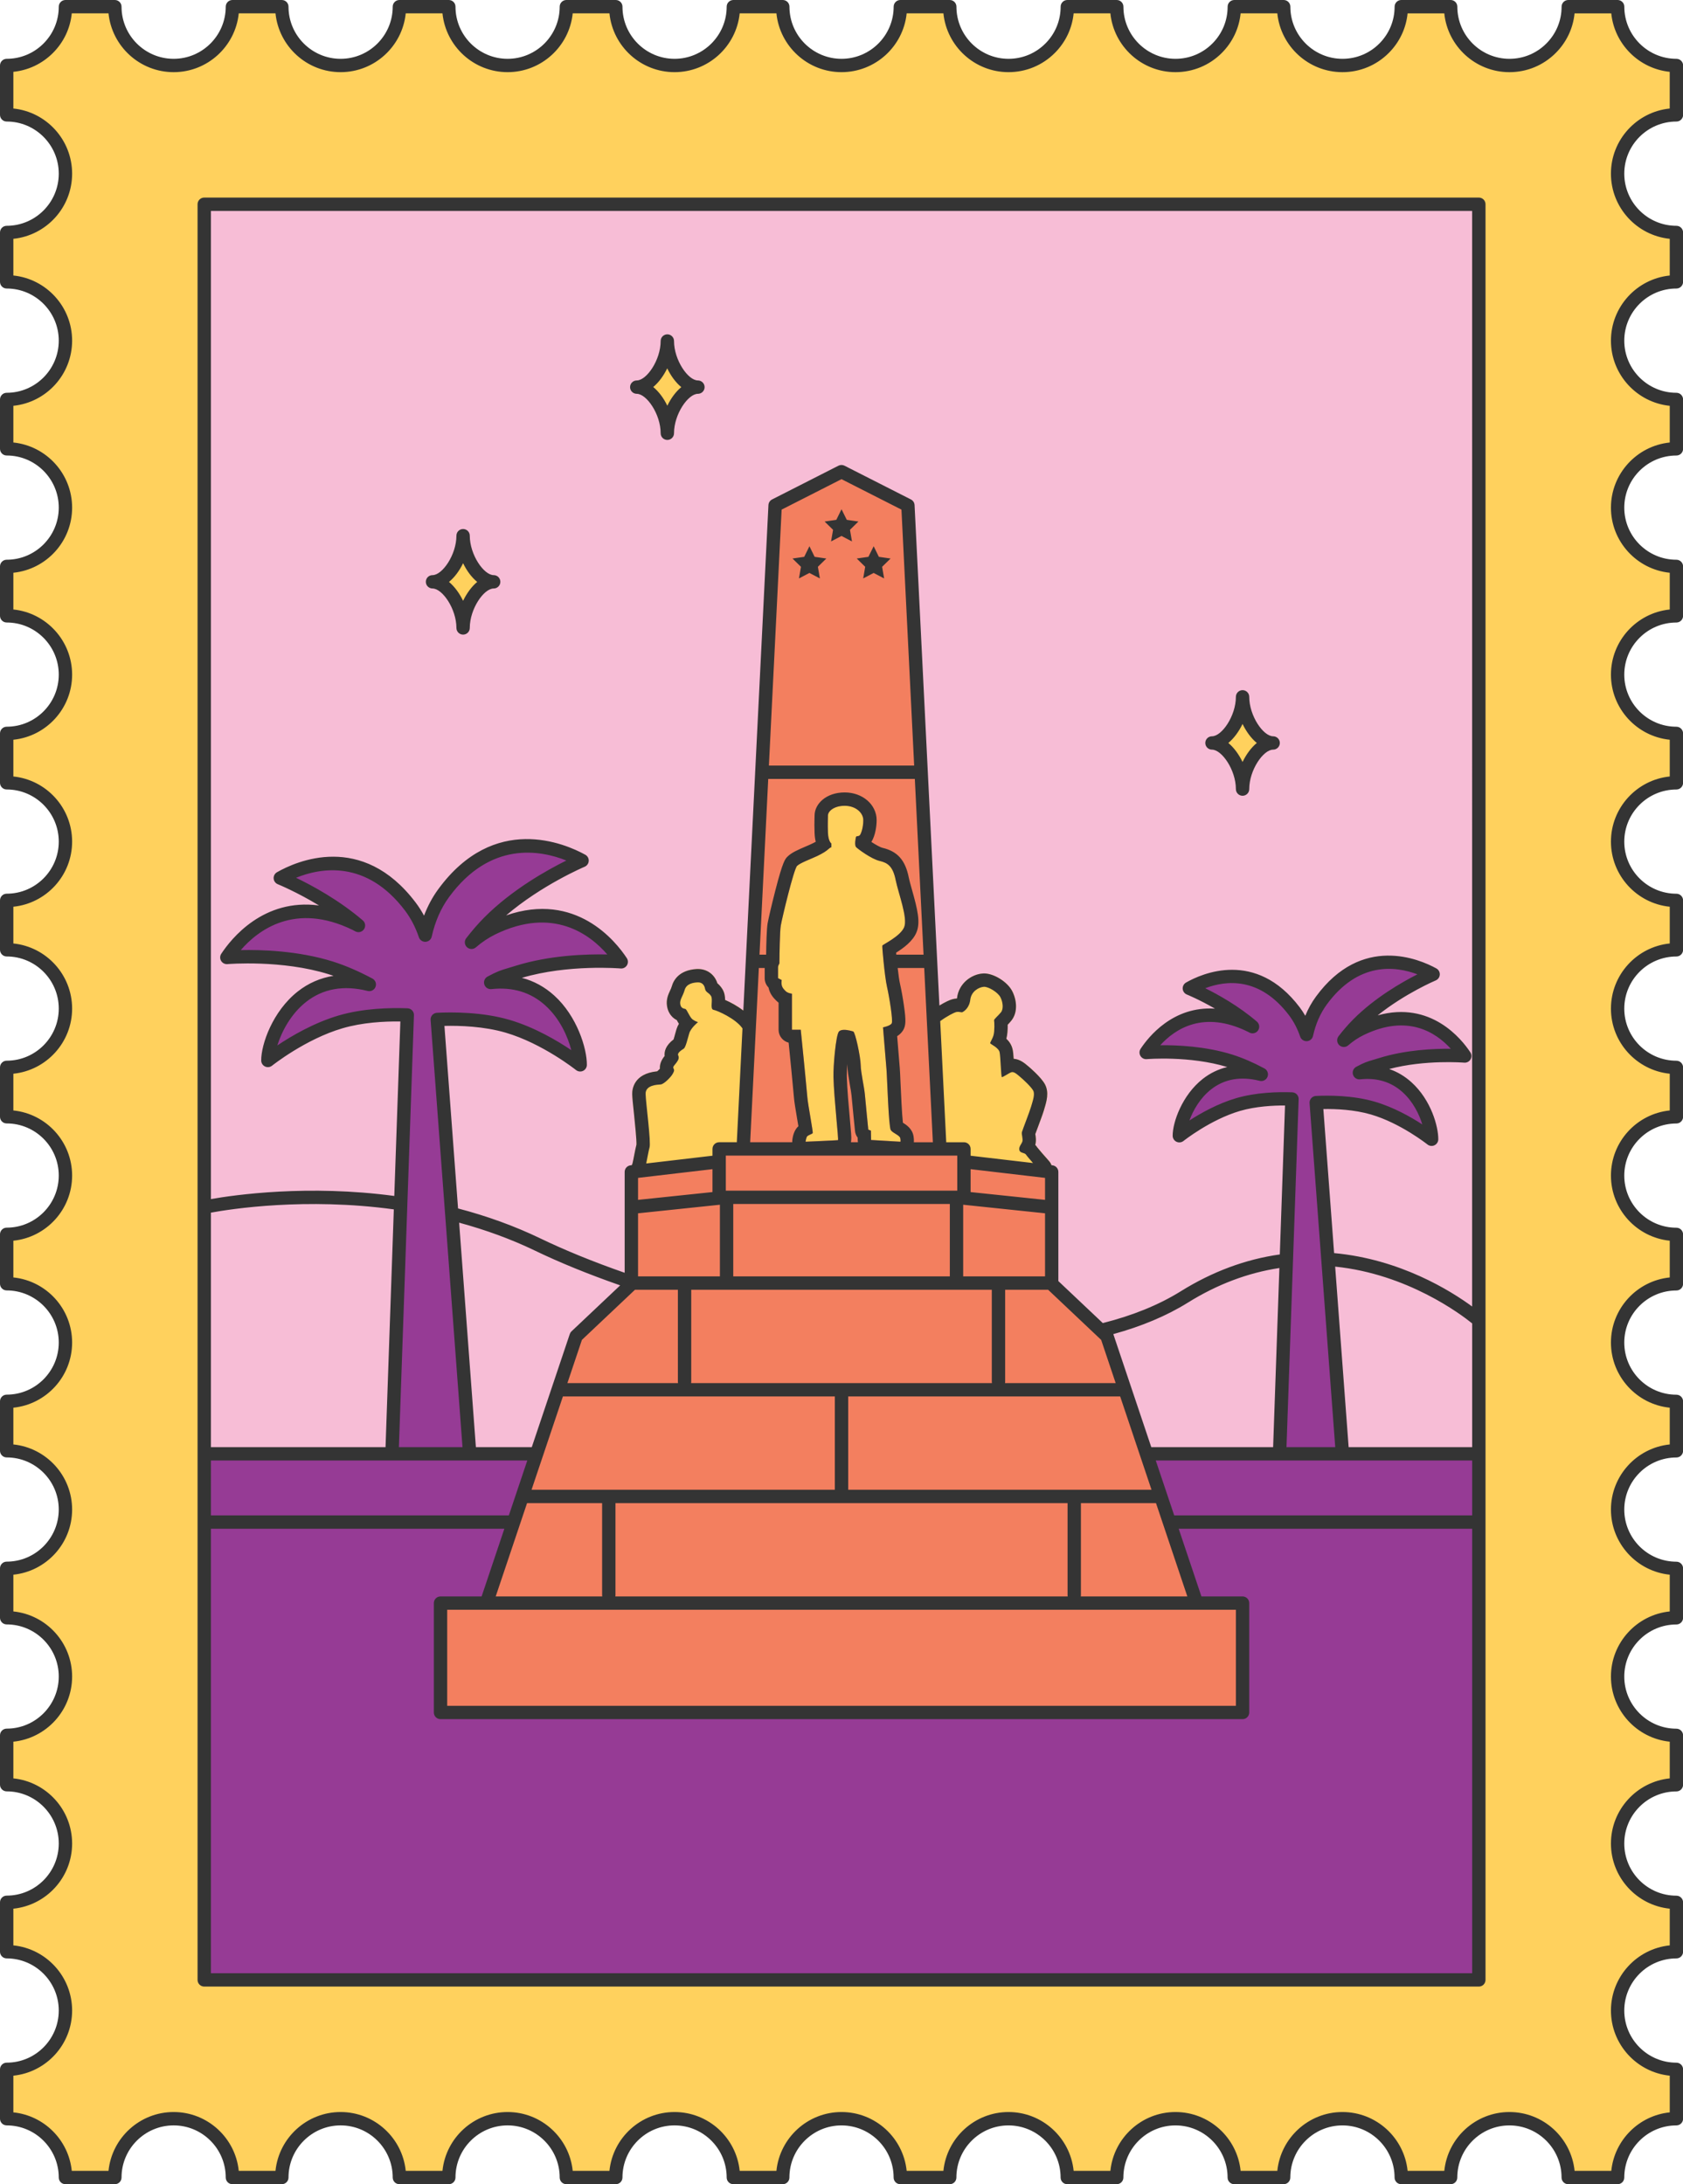
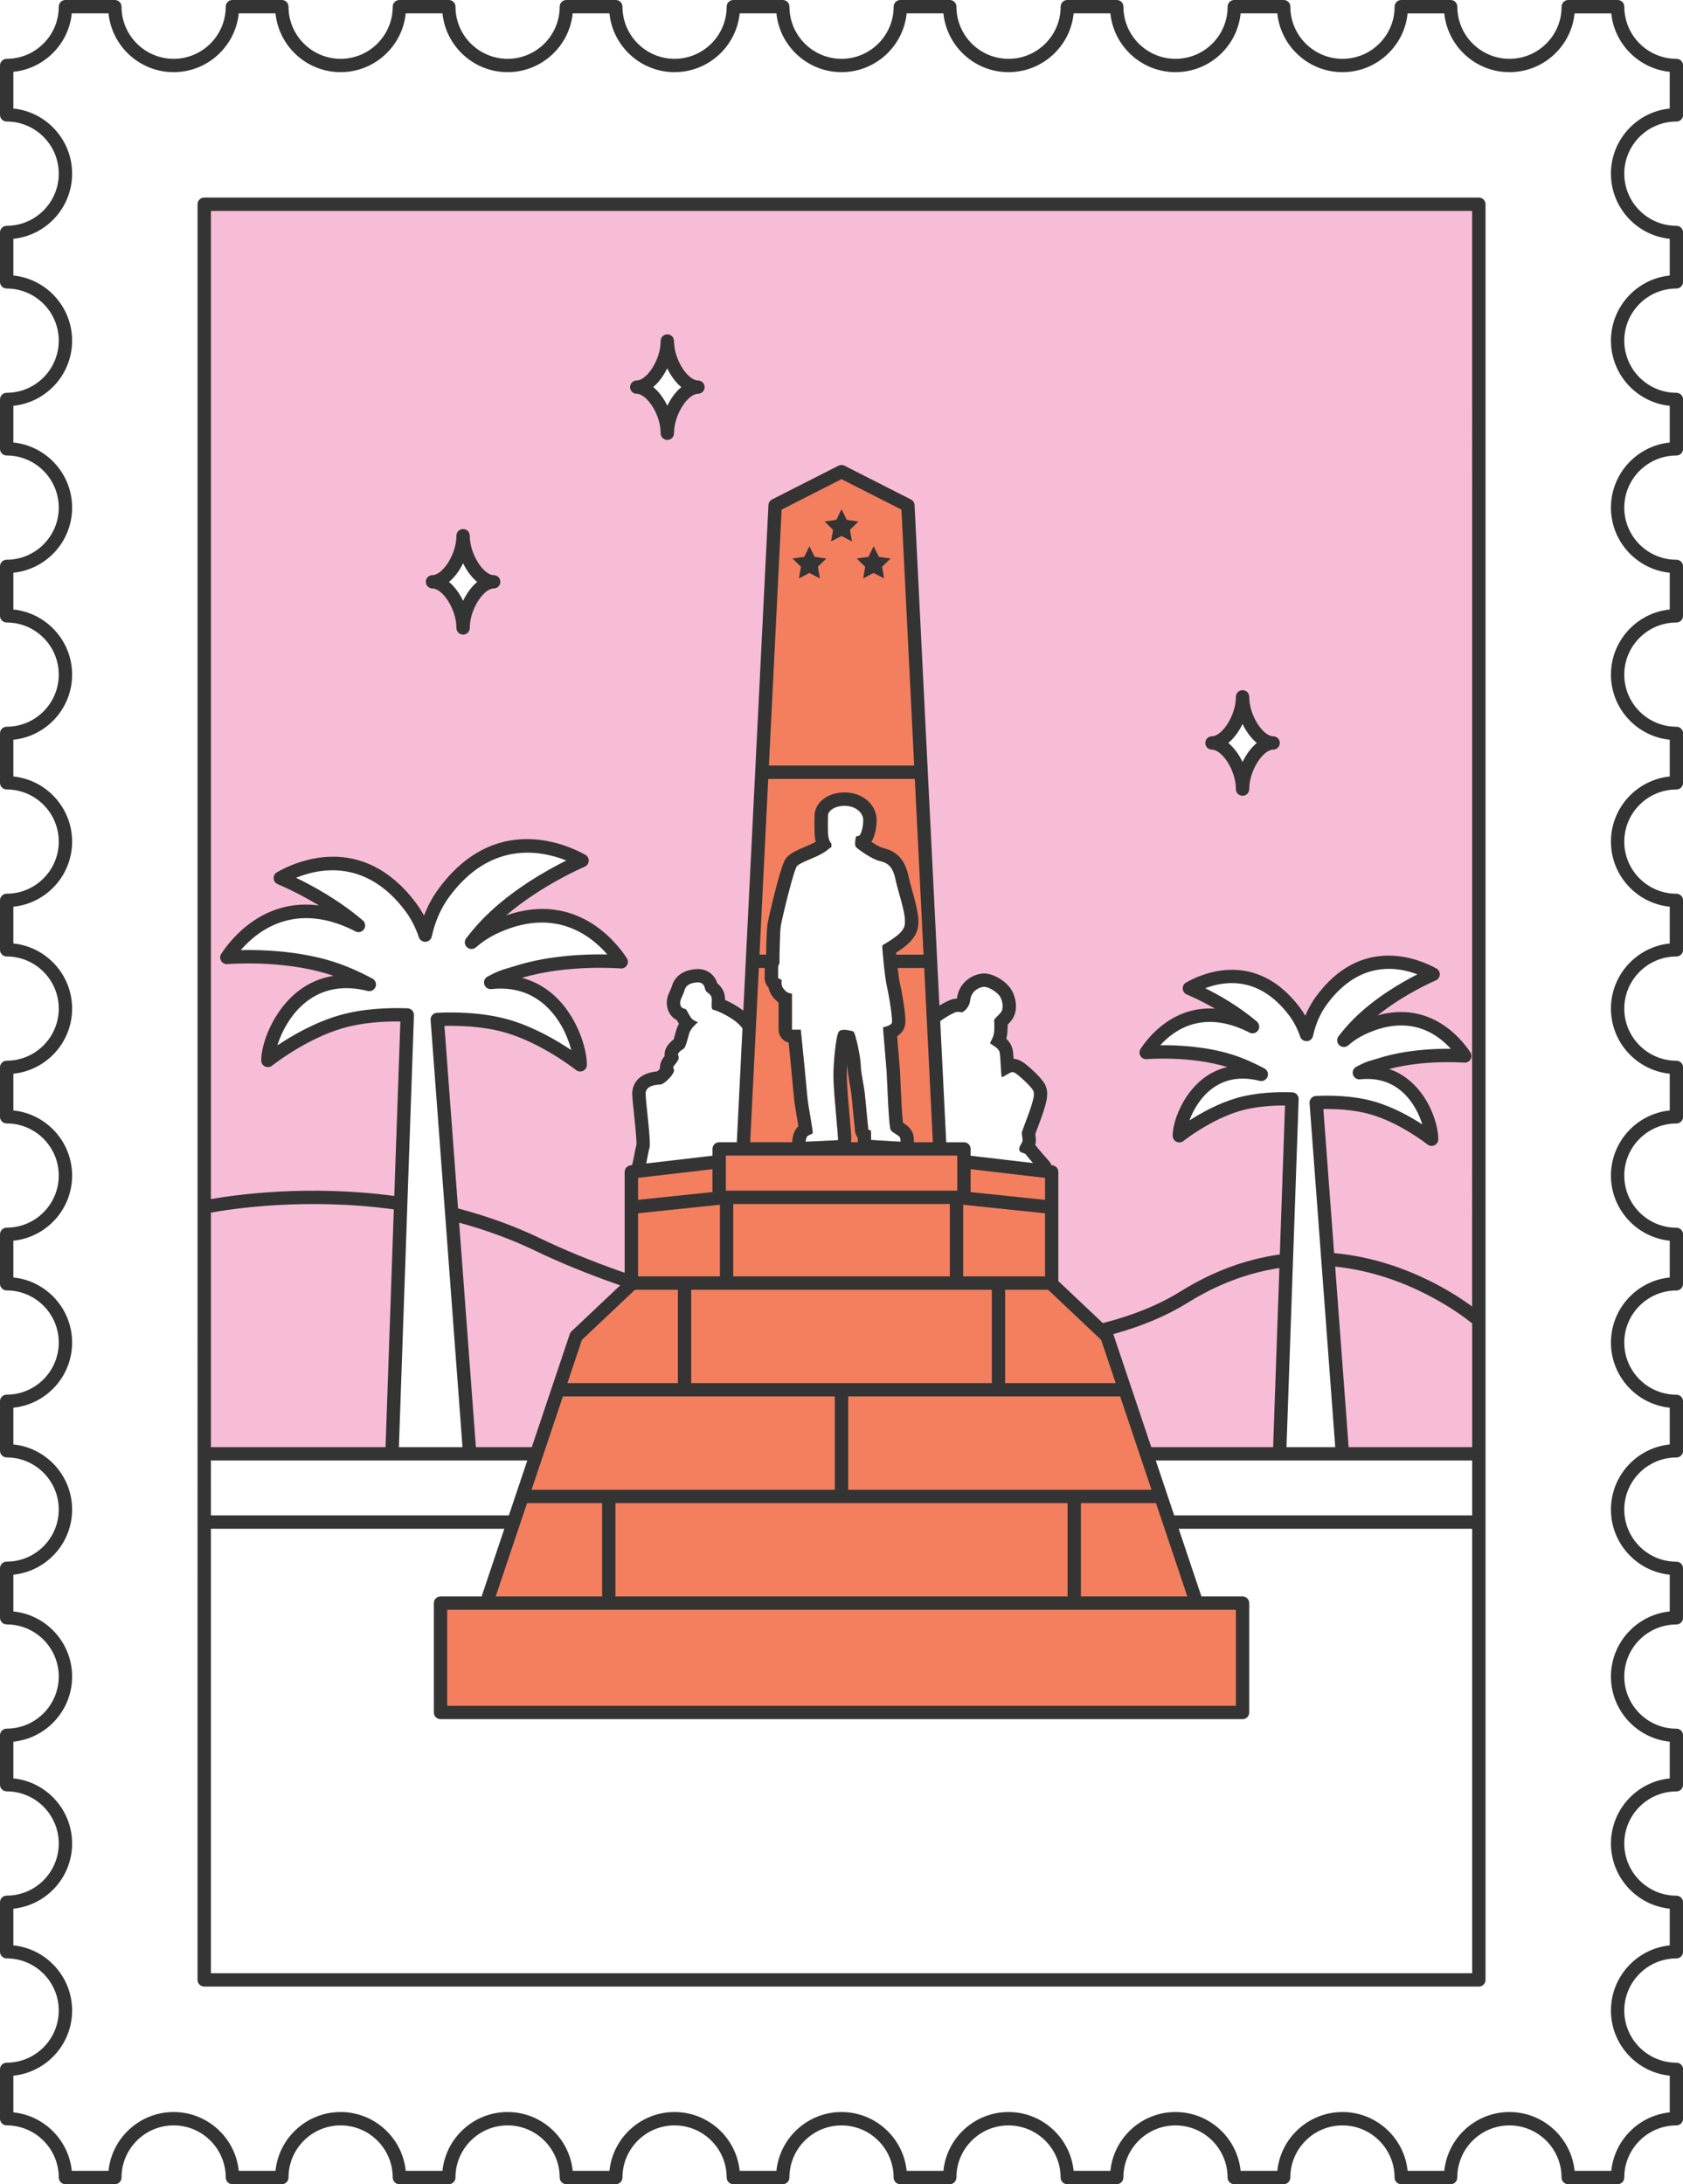
<svg xmlns="http://www.w3.org/2000/svg" height="500.0" preserveAspectRatio="xMidYMid meet" version="1.0" viewBox="-0.0 0.0 385.3 500.0" width="385.3" zoomAndPan="magnify">
  <g id="change1_1">
-     <path d="M370.328,1.529c0,7.429,6.033,13.463,13.463,13.463v11.302c-7.429,0-13.463,6.023-13.463,13.463 c0,7.429,6.033,13.463,13.463,13.463V64.52c-7.429,0-13.463,6.023-13.463,13.463c0,7.429,6.033,13.463,13.463,13.463v11.302 c-7.429,0-13.463,6.023-13.463,13.463c0,7.429,6.033,13.452,13.463,13.452v11.312c-7.429,0-13.463,6.023-13.463,13.463 c0,7.429,6.033,13.452,13.463,13.452v11.312c-7.429,0-13.463,6.023-13.463,13.463c0,7.429,6.033,13.452,13.463,13.452v11.312 c-7.429,0-13.463,6.023-13.463,13.463c0,7.429,6.033,13.452,13.463,13.452v11.312c-7.429,0-13.463,6.023-13.463,13.452 c0,7.44,6.033,13.463,13.463,13.463v11.312c-7.429,0-13.463,6.023-13.463,13.452c0,7.44,6.033,13.463,13.463,13.463v11.312 c-7.429,0-13.463,6.023-13.463,13.452c0,7.44,6.033,13.463,13.463,13.463v11.312c-7.429,0-13.463,6.023-13.463,13.452 c0,7.44,6.033,13.463,13.463,13.463v11.302c-7.429,0-13.463,6.033-13.463,13.463c0,7.44,6.033,13.463,13.463,13.463v11.302 c-7.429,0-13.463,6.033-13.463,13.463c0,7.44,6.033,13.463,13.463,13.463v11.302c-7.429,0-13.463,6.033-13.463,13.463h-11.302 c0-7.429-6.033-13.463-13.463-13.463s-13.463,6.033-13.463,13.463h-11.302c0-7.429-6.023-13.463-13.463-13.463 c-7.429,0-13.463,6.033-13.463,13.463h-11.302c0-7.429-6.023-13.463-13.463-13.463c-7.429,0-13.452,6.033-13.452,13.463h-11.312 c0-7.429-6.023-13.463-13.463-13.463c-7.429,0-13.452,6.033-13.452,13.463h-11.312c0-7.429-6.023-13.463-13.463-13.463 c-7.429,0-13.452,6.033-13.452,13.463H167.89c0-7.429-6.023-13.463-13.463-13.463c-7.429,0-13.452,6.033-13.452,13.463h-11.312 c0-7.429-6.023-13.463-13.452-13.463c-7.44,0-13.463,6.033-13.463,13.463H91.436c0-7.429-6.023-13.463-13.452-13.463 c-7.44,0-13.463,6.033-13.463,13.463H53.208c0-7.429-6.023-13.463-13.452-13.463c-7.44,0-13.463,6.033-13.463,13.463H14.981 c0-7.429-6.023-13.463-13.452-13.463v-11.302c7.429,0,13.452-6.023,13.452-13.463c0-7.429-6.023-13.463-13.452-13.463V435.48 c7.429,0,13.452-6.023,13.452-13.463c0-7.429-6.023-13.463-13.452-13.463v-11.302c7.429,0,13.452-6.023,13.452-13.463 c0-7.429-6.023-13.452-13.452-13.452v-11.312c7.429,0,13.452-6.023,13.452-13.463c0-7.429-6.023-13.452-13.452-13.452v-11.312 c7.429,0,13.452-6.023,13.452-13.463c0-7.429-6.023-13.452-13.452-13.452v-11.312c7.429,0,13.452-6.023,13.452-13.463 c0-7.429-6.023-13.452-13.452-13.452v-11.312c7.429,0,13.452-6.023,13.452-13.452c0-7.44-6.023-13.463-13.452-13.463v-11.312 c7.429,0,13.452-6.023,13.452-13.452c0-7.44-6.023-13.463-13.452-13.463V167.89c7.429,0,13.452-6.023,13.452-13.452 c0-7.44-6.023-13.463-13.452-13.463v-11.312c7.429,0,13.452-6.023,13.452-13.452c0-7.44-6.023-13.463-13.452-13.463V91.446 c7.429,0,13.452-6.033,13.452-13.463c0-7.44-6.023-13.463-13.452-13.463V53.218c7.429,0,13.452-6.033,13.452-13.463 c0-7.44-6.023-13.463-13.452-13.463V14.991c3.71,0,7.073-1.508,9.508-3.944s3.944-5.799,3.944-9.519h11.312 c0,7.429,6.023,13.463,13.463,13.463c7.429,0,13.452-6.033,13.452-13.463h11.312c0,7.429,6.023,13.463,13.463,13.463 c7.429,0,13.452-6.033,13.452-13.463h11.312c0,7.429,6.023,13.463,13.463,13.463c7.429,0,13.452-6.033,13.452-13.463h11.312 c0,7.429,6.023,13.463,13.452,13.463c7.44,0,13.463-6.033,13.463-13.463h11.312c0,7.429,6.023,13.463,13.452,13.463 c7.44,0,13.463-6.033,13.463-13.463h11.312c0,7.429,6.023,13.463,13.452,13.463c3.72,0,7.083-1.508,9.519-3.944 c2.436-2.436,3.944-5.799,3.944-9.519h11.312c0,7.429,6.023,13.463,13.452,13.463c3.72,0,7.083-1.508,9.519-3.944 c2.436-2.436,3.944-5.799,3.944-9.519h11.302c0,7.429,6.033,13.463,13.463,13.463c3.72,0,7.083-1.508,9.519-3.944 c2.436-2.436,3.944-5.799,3.944-9.519h11.302c0,7.429,6.033,13.463,13.463,13.463c3.71,0,7.083-1.508,9.519-3.944 c2.436-2.436,3.944-5.799,3.944-9.519H370.328z" fill="#FFD15D" />
-   </g>
+     </g>
  <g id="change2_1">
    <path d="M46.761,46.754v286.057h42.997v-0.418l1.977-56.867l1.508-43.18c-3.832-0.143-9.824-0.01-15.256,1.58 c-8.856,2.589-16.652,8.836-16.652,8.836c-0.041-5.024,6.319-21.636,23.216-17.396c-2.731-1.457-5.727-2.823-8.805-3.791 c-11.17-3.506-23.807-2.395-23.807-2.395c3.506-5.34,13.289-15.562,29.504-7.654c0.214,0.112,0.418,0.224,0.632,0.336 c-8.082-6.91-17.896-10.864-17.896-10.864c5.544-3.169,18.894-7.857,29.769,6.533c1.549,2.048,2.639,4.28,3.404,6.543 c0.734-3.302,2.038-6.634,4.229-9.62c11.384-15.542,25.723-10.741,31.684-7.45c0,0-12.494,5.238-21.31,14.105 c-1.437,1.447-2.772,3.006-4.005,4.606c1.417-1.223,2.996-2.313,4.78-3.19c16.214-7.908,25.998,2.313,29.504,7.654 c0,0-12.637-1.111-23.807,2.395c-3.088,0.968-3.353,0.866-6.084,2.334c15.44-1.682,20.535,13.829,20.494,18.854 c0,0-7.796-6.247-16.652-8.836c-5.829-1.702-12.311-1.733-16.072-1.549l3.322,44.464l4.036,54.115v0.856h15.379l4.922-14.665 l4.127-12.27l12.871-12.158h0.041v-0.112c-0.092-0.031-0.173-0.061-0.265-0.092V268.28l1.121-0.133l-0.041-0.377 c-0.418,0.041-0.825,0.071-1.243,0.122c0-0.54,0.153-1.06,0.418-1.518c0.122-0.479,0.306-1.417,0.418-2.018 c0.183-0.917,0.336-1.722,0.499-2.334c0.051-1.05-0.347-4.902-0.561-7.001c-0.245-2.262-0.387-3.689-0.408-4.515 c-0.031-1.121,0.306-4.729,5.717-5.259c0.194-0.163,0.438-0.397,0.622-0.601c-0.061-0.805,0.173-1.804,1.08-2.904 c-0.112-1.05,0.245-2.426,2.048-3.791c0.122-0.367,0.265-0.897,0.357-1.253c0.102-0.377,0.204-0.754,0.306-1.07 c0.132-0.438,0.326-0.866,0.561-1.264c-0.183-0.285-0.346-0.571-0.489-0.846c-1.6-0.805-2.089-2.283-2.232-3.19 c-0.245-1.518,0.285-2.67,0.673-3.516c0.173-0.357,0.316-0.662,0.418-1.019c0.387-1.386,1.661-3.73,5.727-3.964h0.285 c2.099,0,3.801,1.284,4.423,3.271c0.326,0.275,0.744,0.683,1.121,1.284c0.53,0.846,0.642,1.753,0.652,2.527 c1.488,0.642,3.424,1.682,4.963,3.078c0.051,1.07,0.02,2.181-0.031,3.312l0.561,0.031l0.764-15.266l2.15-43.282l3.037-61.086 l15.195-7.725l15.205,7.725l3.037,61.086l2.14,43.282l0.561,11.108c1.865-1.345,3.659-2.232,4.474-2.436 c0.336-0.092,0.673-0.143,1.019-0.163c0.01-0.031,0.01-0.071,0.02-0.112c0.408-3.394,3.322-5.422,5.86-5.605 c0.102-0.01,0.214-0.02,0.316-0.02c2.252,0,5.299,1.896,6.41,3.964c1.06,1.987,1.427,4.871-0.153,6.838 c-0.275,0.347-0.571,0.662-0.836,0.938c0.02,1.08-0.071,2.354-0.306,3.21c0.622,0.591,1.182,1.366,1.417,2.385 c0.122,0.499,0.194,1.213,0.255,2.201c1.447,0.112,2.487,0.999,3.261,1.651l0.183,0.153c0.031,0.02,2.843,2.385,3.73,4.066 c0.968,1.855,0.357,3.903-0.143,5.544l-0.112,0.387c-0.255,0.866-0.856,2.466-1.386,3.883c-0.204,0.54-0.438,1.172-0.581,1.559 c0,0,0,0,0,0.01c0.102,0.56,0.255,1.478-0.01,2.466c0.163,0.163,0.316,0.347,0.459,0.571c0.285,0.387,1.61,1.906,2.69,3.118 c0.459,0.51,0.703,1.141,0.764,1.794l-0.153,0.703v25.437l-0.102,0.112l11.659,11.017l1.09,1.029l4.117,12.27l4.933,14.665h30.482 v-0.418l1.529-43.893l1.294-36.923c-3.088-0.112-7.939,0-12.321,1.274c-7.154,2.099-13.452,7.144-13.452,7.144 c-0.031-4.066,5.096-17.488,18.752-14.054c-2.201-1.182-4.627-2.283-7.113-3.068c-9.029-2.823-19.231-1.936-19.231-1.936 c2.833-4.311,10.742-12.566,23.827-6.176c0.173,0.082,0.346,0.183,0.51,0.265c-6.522-5.585-14.451-8.775-14.451-8.775 c4.474-2.558,15.266-6.339,24.051,5.279c1.243,1.661,2.13,3.455,2.752,5.289c0.591-2.67,1.641-5.361,3.414-7.776 c9.192-12.556,20.77-8.673,25.59-6.013c0,0-10.089,4.229-17.213,11.394c-1.162,1.172-2.242,2.426-3.241,3.72 c1.152-0.989,2.425-1.875,3.873-2.578c13.085-6.39,20.994,1.875,23.827,6.176c0,0-10.212-0.887-19.231,1.946 c-2.497,0.775-2.711,0.693-4.912,1.875c12.474-1.355,16.581,11.18,16.551,15.236c0,0-6.298-5.045-13.452-7.134 c-4.708-1.376-9.947-1.406-12.973-1.254l2.68,35.924l3.261,43.7v0.775h31.287V46.754H46.761z M106.023,143.744 c0-4.994-3.689-10.558-7.001-10.558c3.312,0,7.001-5.554,7.001-10.558c0,5.004,3.689,10.558,7.001,10.558 C109.712,133.186,106.023,138.75,106.023,143.744z M152.78,99.178c0-5.004-3.689-10.558-7.001-10.558 c3.312,0,7.001-5.564,7.001-10.558c0,4.994,3.679,10.558,7.001,10.558C156.459,88.62,152.78,94.174,152.78,99.178z M284.47,180.636 c0-4.994-3.689-10.558-7.001-10.558c3.312,0,7.001-5.564,7.001-10.558c0,4.994,3.689,10.558,7.001,10.558 C288.16,170.078,284.47,175.642,284.47,180.636z" fill="#F7BDD6" />
  </g>
  <g id="change3_1">
-     <path d="M338.562,332.814v15.623v104.806H46.757V348.437v-15.623h42.997v-0.418l1.977-56.867l1.508-43.18 c-3.832-0.143-9.824-0.01-15.256,1.58c-8.856,2.589-16.652,8.836-16.652,8.836c-0.041-5.024,6.319-21.636,23.216-17.396 c-2.731-1.457-5.727-2.823-8.805-3.791c-11.17-3.506-23.807-2.395-23.807-2.395c3.506-5.34,13.289-15.562,29.504-7.654 c0.214,0.112,0.418,0.224,0.632,0.336c-8.082-6.91-17.896-10.864-17.896-10.864c5.544-3.169,18.895-7.857,29.769,6.533 c1.549,2.048,2.64,4.28,3.404,6.543c0.734-3.302,2.038-6.634,4.229-9.62c11.384-15.542,25.723-10.742,31.684-7.45 c0,0-12.494,5.238-21.31,14.105c-1.437,1.447-2.772,3.006-4.005,4.606c1.417-1.223,2.996-2.313,4.78-3.19 c16.214-7.908,25.998,2.313,29.504,7.654c0,0-12.637-1.111-23.807,2.395c-3.088,0.968-3.353,0.866-6.084,2.334 c15.44-1.682,20.535,13.829,20.494,18.854c0,0-7.796-6.247-16.652-8.836c-5.829-1.702-12.311-1.733-16.072-1.549l3.322,44.464 l4.036,54.115v0.856h15.378l-3.282,9.753l-1.967,5.87l-6.237,18.548h-10.507v25.04h183.615v-25.04H273.95l-6.227-18.548l-1.977-5.87 l-3.271-9.753h30.482v-0.418l1.529-43.893l1.294-36.923c-3.088-0.112-7.939,0-12.321,1.274c-7.154,2.099-13.452,7.144-13.452,7.144 c-0.031-4.066,5.096-17.488,18.752-14.054c-2.201-1.182-4.627-2.283-7.113-3.068c-9.029-2.823-19.231-1.936-19.231-1.936 c2.833-4.311,10.741-12.566,23.827-6.176c0.173,0.082,0.346,0.183,0.51,0.265c-6.522-5.585-14.451-8.775-14.451-8.775 c4.474-2.558,15.266-6.339,24.051,5.279c1.243,1.661,2.13,3.455,2.752,5.289c0.591-2.67,1.641-5.361,3.414-7.776 c9.192-12.556,20.77-8.673,25.59-6.013c0,0-10.089,4.229-17.213,11.394c-1.162,1.172-2.242,2.426-3.241,3.72 c1.152-0.989,2.426-1.875,3.873-2.578c13.086-6.39,20.994,1.875,23.827,6.176c0,0-10.212-0.887-19.231,1.946 c-2.497,0.775-2.711,0.693-4.912,1.875c12.474-1.355,16.581,11.18,16.551,15.236c0,0-6.298-5.045-13.452-7.134 c-4.708-1.376-9.947-1.406-12.973-1.253l2.68,35.924l3.261,43.7v0.775H338.562z" fill="#963B95" />
-   </g>
+     </g>
  <g id="change4_1">
    <path d="M273.953,366.982l-6.227-18.548l-1.977-5.87l-3.271-9.753l-4.933-14.665l-4.117-12.27l-1.09-1.029 l-11.659-11.017l0.102-0.112V268.28l-19.496-2.283h-0.601v-2.986h-5.585v-1.569l-1.437-28.912c-0.051-0.428-0.122-0.846-0.204-1.253 c0.051-0.031,0.092-0.071,0.143-0.102l-0.561-11.108l-2.14-43.282l-3.037-61.086l-15.205-7.725l-15.195,7.725l-3.037,61.086 l-2.15,43.282l-0.764,15.266l-1.294,26.11v1.569h-5.575v2.986h-0.611l-18.365,2.15l-1.121,0.133v25.233 c0.092,0.031,0.173,0.061,0.265,0.092v0.112h-0.041l-12.871,12.158l-4.127,12.27l-4.922,14.665l-3.282,9.753l-1.967,5.87 l-6.237,18.548h-10.507v25.04H284.47v-25.04H273.953z M206.997,212.259c-0.876,2.099-4.922,3.964-4.994,4.209 c-0.041,0.112,0.082,1.712,0.275,3.618c0.214,2.13,0.52,4.647,0.795,5.819c0.51,2.222,1.427,7.776,1.07,8.367 c-0.357,0.591-1.987,0.907-1.987,0.907s0.632,7.664,0.795,9.6c0.163,1.947,0.479,13.167,0.989,13.921 c0.52,0.754,2.069,1.152,2.181,1.906c0.122,0.754,0,0.754,0,0.754l-6.696-0.397l-0.041-2.14l-0.601-0.234 c0,0-0.632-6.349-0.785-8.092c-0.163-1.753-0.917-4.882-0.958-6.747c-0.041-1.865-1.233-7.47-1.702-7.623 c-0.153-0.051-1.182-0.377-2.079-0.377c-0.489,0-0.948,0.102-1.203,0.397c-0.703,0.846-1.304,7.878-1.243,10.385 c0.122,4.994,1.233,14.431,1.029,14.471c-0.194,0.041-7.409,0.357-7.409,0.357s0.112-1.07,0.428-1.305 c0.326-0.245,1.04-0.479,1.192-0.642c0.163-0.153-1.09-6.543-1.223-8.245c-0.316-3.73-1.508-15.44-1.508-15.44h-2.018v-8.255 c0,0-0.958-0.102-1.437-0.581c-0.479-0.479-0.795-0.836-0.907-1.386c-0.122-0.561,0-1.152,0-1.152l-0.836-0.438c0,0,0-2.018,0-2.456 s0.316-0.917,0.316-0.917s0-0.173,0-0.469c0.02-1.61,0.082-6.838,0.316-8.214c0.275-1.62,2.976-12.933,3.73-13.646 c0.754-0.713,3.169-1.58,4.596-2.252c1.427-0.683,2.14-1.192,2.578-1.59c0.438-0.397,0.673-0.438,0.673-0.438V193.1 c0,0-0.713-0.469-0.785-2.497c-0.082-2.018,0-2.976,0-3.924s1.345-2.222,3.842-2.222c2.497,0,4.25,1.59,4.25,3.292 c0,1.702-0.52,3.21-0.836,3.485c-0.316,0.285-0.754,0.081-0.836,0.367c-0.082,0.275-0.397,1.896,0.041,2.334s3.485,2.701,5.35,3.139 c1.865,0.428,3.057,1.223,3.689,4.362C205.692,204.565,207.873,210.16,206.997,212.259z" fill="#F37F5F" />
  </g>
  <g id="change5_1">
    <path d="M203.885,127.859l-1.936,1.896l0.459,2.66l-2.395-1.253l-2.395,1.253l0.459-2.66l-1.936-1.896l2.67-0.387 l1.203-2.426l1.192,2.426L203.885,127.859z M196.527,119.39l-2.67-0.387l-1.203-2.426l-1.192,2.426l-2.68,0.387l1.936,1.896 l-0.459,2.66l2.395-1.253l2.395,1.253l-0.459-2.66L196.527,119.39z M186.499,127.471l-1.192-2.426l-1.192,2.426l-2.68,0.387 l1.936,1.896l-0.459,2.66l2.395-1.253l2.395,1.253l-0.459-2.66l1.936-1.896L186.499,127.471z M371.856,39.756 c0,6.58,5.353,11.934,11.934,11.934c0.844,0,1.529,0.684,1.529,1.529v11.302c0,0.844-0.685,1.529-1.529,1.529 c-6.581,0-11.934,5.353-11.934,11.934c0,6.58,5.353,11.934,11.934,11.934c0.844,0,1.529,0.684,1.529,1.529v11.302 c0,0.844-0.685,1.529-1.529,1.529c-6.581,0-11.934,5.353-11.934,11.934c0,6.575,5.353,11.924,11.934,11.924 c0.844,0,1.529,0.684,1.529,1.529v11.312c0,0.844-0.685,1.529-1.529,1.529c-6.581,0-11.934,5.353-11.934,11.934 c0,6.575,5.353,11.924,11.934,11.924c0.844,0,1.529,0.684,1.529,1.529v11.312c0,0.844-0.685,1.529-1.529,1.529 c-6.581,0-11.934,5.353-11.934,11.934c0,6.575,5.353,11.924,11.934,11.924c0.844,0,1.529,0.684,1.529,1.529v11.312 c0,0.844-0.685,1.529-1.529,1.529c-6.581,0-11.934,5.353-11.934,11.934c0,6.575,5.353,11.924,11.934,11.924 c0.844,0,1.529,0.684,1.529,1.529v11.312c0,0.844-0.685,1.529-1.529,1.529c-6.581,0-11.934,5.349-11.934,11.924 c0,6.581,5.353,11.934,11.934,11.934c0.844,0,1.529,0.685,1.529,1.529v11.312c0,0.844-0.685,1.529-1.529,1.529 c-6.581,0-11.934,5.349-11.934,11.924c0,6.581,5.353,11.934,11.934,11.934c0.844,0,1.529,0.685,1.529,1.529v11.313 c0,0.844-0.685,1.529-1.529,1.529c-6.581,0-11.934,5.348-11.934,11.923c0,6.581,5.353,11.934,11.934,11.934 c0.844,0,1.529,0.685,1.529,1.529v11.313c0,0.844-0.685,1.529-1.529,1.529c-6.581,0-11.934,5.349-11.934,11.924 c0,6.58,5.353,11.934,11.934,11.934c0.844,0,1.529,0.685,1.529,1.529v11.302c0,0.844-0.685,1.529-1.529,1.529 c-6.581,0-11.934,5.353-11.934,11.934s5.353,11.934,11.934,11.934c0.844,0,1.529,0.685,1.529,1.529v11.302 c0,0.844-0.685,1.529-1.529,1.529c-6.581,0-11.934,5.353-11.934,11.934c0,6.581,5.353,11.934,11.934,11.934 c0.844,0,1.529,0.685,1.529,1.529v11.302c0,0.844-0.685,1.529-1.529,1.529c-6.581,0-11.934,5.353-11.934,11.934 c0,0.844-0.685,1.529-1.529,1.529h-11.302c-0.844,0-1.529-0.685-1.529-1.529c0-6.58-5.353-11.934-11.934-11.934 c-6.581,0-11.934,5.353-11.934,11.934c0,0.844-0.685,1.529-1.529,1.529h-11.302c-0.844,0-1.529-0.685-1.529-1.529 c0-6.58-5.353-11.934-11.934-11.934c-6.581,0-11.934,5.353-11.934,11.934c0,0.844-0.685,1.529-1.529,1.529h-11.302 c-0.844,0-1.529-0.685-1.529-1.529c0-6.58-5.353-11.934-11.934-11.934c-6.574,0-11.924,5.353-11.924,11.934 c0,0.844-0.685,1.529-1.529,1.529h-11.313c-0.844,0-1.529-0.685-1.529-1.529c0-6.58-5.353-11.934-11.934-11.934 c-6.575,0-11.923,5.353-11.923,11.934c0,0.844-0.685,1.529-1.529,1.529h-11.313c-0.844,0-1.529-0.685-1.529-1.529 c0-6.58-5.353-11.934-11.934-11.934c-6.575,0-11.923,5.353-11.923,11.934c0,0.844-0.684,1.529-1.529,1.529H167.89 c-0.844,0-1.529-0.685-1.529-1.529c0-6.58-5.353-11.934-11.934-11.934c-6.575,0-11.924,5.353-11.924,11.934 c0,0.844-0.684,1.529-1.529,1.529h-11.312c-0.844,0-1.529-0.685-1.529-1.529c0-6.58-5.349-11.934-11.923-11.934 c-6.58,0-11.934,5.353-11.934,11.934c0,0.844-0.684,1.529-1.529,1.529H91.436c-0.844,0-1.529-0.685-1.529-1.529 c0-6.58-5.349-11.934-11.924-11.934c-6.58,0-11.934,5.353-11.934,11.934c0,0.844-0.684,1.529-1.529,1.529H53.208 c-0.844,0-1.529-0.685-1.529-1.529c0-6.58-5.349-11.934-11.923-11.934c-6.58,0-11.934,5.353-11.934,11.934 c0,0.844-0.684,1.529-1.529,1.529H14.981c-0.844,0-1.529-0.685-1.529-1.529c0-6.58-5.349-11.934-11.924-11.934 c-0.844,0-1.529-0.685-1.529-1.529v-11.302c0-0.844,0.684-1.529,1.529-1.529c6.575,0,11.924-5.353,11.924-11.934 c0-6.58-5.349-11.934-11.924-11.934c-0.844,0-1.529-0.685-1.529-1.529V435.48c0-0.844,0.684-1.529,1.529-1.529 c6.575,0,11.924-5.353,11.924-11.934s-5.349-11.934-11.924-11.934c-0.844,0-1.529-0.685-1.529-1.529v-11.302 c0-0.844,0.684-1.529,1.529-1.529c6.575,0,11.924-5.353,11.924-11.934c0-6.575-5.349-11.924-11.924-11.924 c-0.844,0-1.529-0.685-1.529-1.529v-11.313c0-0.844,0.684-1.529,1.529-1.529c6.575,0,11.924-5.353,11.924-11.934 c0-6.574-5.349-11.923-11.924-11.923c-0.844,0-1.529-0.685-1.529-1.529v-11.313c0-0.844,0.684-1.529,1.529-1.529 c6.575,0,11.924-5.353,11.924-11.934c0-6.574-5.349-11.924-11.924-11.924c-0.844,0-1.529-0.685-1.529-1.529v-11.312 c0-0.844,0.684-1.529,1.529-1.529c6.575,0,11.924-5.353,11.924-11.934c0-6.575-5.349-11.924-11.924-11.924 C0.684,257.185,0,256.5,0,255.656v-11.312c0-0.844,0.684-1.529,1.529-1.529c6.575,0,11.924-5.349,11.924-11.924 c0-6.58-5.349-11.934-11.924-11.934c-0.844,0-1.529-0.684-1.529-1.529v-11.312c0-0.844,0.684-1.529,1.529-1.529 c6.575,0,11.924-5.349,11.924-11.924c0-6.58-5.349-11.934-11.924-11.934c-0.844,0-1.529-0.684-1.529-1.529V167.89 c0-0.844,0.684-1.529,1.529-1.529c6.575,0,11.924-5.349,11.924-11.924c0-6.58-5.349-11.934-11.924-11.934 c-0.844,0-1.529-0.684-1.529-1.529v-11.312c0-0.844,0.684-1.529,1.529-1.529c6.575,0,11.924-5.349,11.924-11.924 c0-6.58-5.349-11.934-11.924-11.934c-0.844,0-1.529-0.684-1.529-1.529V91.446c0-0.844,0.684-1.529,1.529-1.529 c6.575,0,11.924-5.353,11.924-11.934c0-6.58-5.349-11.934-11.924-11.934C0.684,66.049,0,65.365,0,64.521V53.219 c0-0.844,0.684-1.529,1.529-1.529c6.575,0,11.924-5.353,11.924-11.934S8.104,27.822,1.529,27.822C0.684,27.822,0,27.138,0,26.293 V14.991c0-0.844,0.684-1.529,1.529-1.529c3.18,0,6.173-1.242,8.428-3.496c2.255-2.254,3.496-5.251,3.496-8.438 C13.453,0.684,14.137,0,14.981,0h11.312c0.844,0,1.529,0.684,1.529,1.529c0,6.58,5.353,11.934,11.934,11.934 c6.575,0,11.923-5.353,11.923-11.934C51.68,0.684,52.364,0,53.208,0h11.312c0.844,0,1.529,0.684,1.529,1.529 c0,6.58,5.353,11.934,11.934,11.934c6.575,0,11.924-5.353,11.924-11.934C89.907,0.684,90.591,0,91.436,0h11.312 c0.844,0,1.529,0.684,1.529,1.529c0,6.58,5.353,11.934,11.934,11.934c6.575,0,11.923-5.353,11.923-11.934 c0-0.844,0.684-1.529,1.529-1.529h11.312c0.844,0,1.529,0.684,1.529,1.529c0,6.58,5.349,11.934,11.924,11.934 c6.58,0,11.934-5.353,11.934-11.934c0-0.844,0.684-1.529,1.529-1.529h11.312c0.844,0,1.529,0.684,1.529,1.529 c0,6.58,5.349,11.934,11.923,11.934c6.58,0,11.934-5.353,11.934-11.934c0-0.844,0.685-1.529,1.529-1.529h11.313 c0.844,0,1.529,0.684,1.529,1.529c0,6.58,5.348,11.934,11.923,11.934c3.187,0,6.183-1.242,8.438-3.496 c2.254-2.254,3.496-5.25,3.496-8.438c0-0.844,0.685-1.529,1.529-1.529h11.313c0.844,0,1.529,0.684,1.529,1.529 c0,6.58,5.349,11.934,11.924,11.934c3.186,0,6.182-1.242,8.438-3.496c2.254-2.255,3.496-5.251,3.496-8.438 c0-0.844,0.685-1.529,1.529-1.529h11.302c0.844,0,1.529,0.684,1.529,1.529c0,6.58,5.353,11.934,11.934,11.934 c3.187,0,6.183-1.242,8.438-3.496c2.254-2.255,3.496-5.251,3.496-8.438c0-0.844,0.685-1.529,1.529-1.529h11.302 c0.844,0,1.529,0.684,1.529,1.529c0,6.58,5.353,11.934,11.934,11.934c3.187,0,6.183-1.242,8.438-3.496 c2.254-2.254,3.496-5.25,3.496-8.438c0-0.844,0.685-1.529,1.529-1.529h11.302c0.844,0,1.529,0.684,1.529,1.529 c0,6.58,5.353,11.934,11.934,11.934c0.844,0,1.529,0.684,1.529,1.529v11.302c0,0.844-0.685,1.529-1.529,1.529 C377.21,27.822,371.856,33.176,371.856,39.756z M382.261,24.842v-8.399c-7.048-0.718-12.668-6.338-13.385-13.385h-8.399 c-0.344,3.427-1.847,6.603-4.315,9.071c-2.831,2.831-6.595,4.391-10.599,4.391c-7.75,0-14.145-5.912-14.914-13.463h-8.399 c-0.345,3.426-1.847,6.602-4.315,9.071c-2.831,2.832-6.595,4.392-10.599,4.392c-7.75,0-14.145-5.912-14.914-13.463h-8.399 c-0.345,3.426-1.847,6.602-4.315,9.071c-2.832,2.832-6.596,4.392-10.599,4.392c-7.745,0-14.136-5.912-14.904-13.463h-8.41 c-0.344,3.427-1.847,6.603-4.315,9.071c-2.831,2.831-6.595,4.391-10.599,4.391c-7.744,0-14.135-5.912-14.903-13.463h-8.411 c-0.768,7.551-7.164,13.463-14.914,13.463c-7.744,0-14.135-5.912-14.904-13.463h-8.409c-0.769,7.551-7.164,13.463-14.914,13.463 c-7.745,0-14.136-5.912-14.904-13.463h-8.409c-0.768,7.551-7.159,13.463-14.904,13.463c-7.75,0-14.145-5.912-14.914-13.463h-8.409 c-0.768,7.551-7.159,13.463-14.904,13.463c-7.75,0-14.145-5.912-14.914-13.463H54.66c-0.768,7.551-7.159,13.463-14.904,13.463 c-7.75,0-14.145-5.912-14.914-13.463h-8.409c-0.345,3.426-1.847,6.603-4.315,9.071c-2.468,2.468-5.641,3.97-9.061,4.315v8.399 c7.545,0.768,13.453,7.164,13.453,14.914c0,7.75-5.907,14.145-13.453,14.914v8.4c7.545,0.768,13.453,7.164,13.453,14.914 S10.603,92.128,3.057,92.897v8.4c7.545,0.768,13.453,7.164,13.453,14.914c0,7.745-5.907,14.136-13.453,14.904v8.41 c7.545,0.768,13.453,7.164,13.453,14.914c0,7.745-5.907,14.136-13.453,14.904v8.41c7.545,0.768,13.453,7.164,13.453,14.914 c0,7.745-5.907,14.136-13.453,14.904v8.41c7.545,0.768,13.453,7.164,13.453,14.914c0,7.745-5.907,14.136-13.453,14.904v8.41 c7.545,0.767,13.453,7.159,13.453,14.904c0,7.75-5.907,14.145-13.453,14.914v8.41c7.545,0.767,13.453,7.159,13.453,14.904 c0,7.75-5.907,14.145-13.453,14.914v8.411c7.545,0.767,13.453,7.159,13.453,14.903c0,7.75-5.907,14.145-13.453,14.914v8.411 c7.545,0.767,13.453,7.159,13.453,14.904c0,7.75-5.907,14.145-13.453,14.914v8.4c7.545,0.768,13.453,7.164,13.453,14.914 s-5.907,14.145-13.453,14.914v8.4c7.545,0.768,13.453,7.164,13.453,14.914s-5.907,14.145-13.453,14.914v8.4 c7.043,0.718,12.658,6.337,13.375,13.385h8.409c0.769-7.551,7.164-13.463,14.914-13.463c7.745,0,14.136,5.912,14.904,13.463h8.409 c0.769-7.551,7.164-13.463,14.914-13.463c7.745,0,14.136,5.912,14.904,13.463h8.409c0.769-7.551,7.164-13.463,14.914-13.463 c7.745,0,14.136,5.912,14.904,13.463h8.409c0.768-7.551,7.159-13.463,14.904-13.463c7.75,0,14.145,5.912,14.914,13.463h8.409 c0.768-7.551,7.159-13.463,14.904-13.463c7.75,0,14.145,5.912,14.914,13.463h8.411c0.767-7.551,7.159-13.463,14.903-13.463 c7.75,0,14.145,5.912,14.914,13.463h8.411c0.767-7.551,7.159-13.463,14.904-13.463c7.75,0,14.145,5.912,14.914,13.463h8.4 c0.768-7.551,7.164-13.463,14.914-13.463c7.75,0,14.145,5.912,14.914,13.463h8.4c0.768-7.551,7.164-13.463,14.914-13.463 c7.75,0,14.145,5.912,14.914,13.463h8.4c0.717-7.048,6.337-12.668,13.385-13.385v-8.4c-7.551-0.768-13.463-7.164-13.463-14.914 s5.912-14.145,13.463-14.914v-8.4c-7.551-0.768-13.463-7.164-13.463-14.914s5.912-14.145,13.463-14.914v-8.4 c-7.551-0.768-13.463-7.164-13.463-14.914c0-7.745,5.912-14.136,13.463-14.904v-8.411c-7.551-0.768-13.463-7.164-13.463-14.914 c0-7.744,5.912-14.135,13.463-14.903v-8.411c-7.551-0.768-13.463-7.164-13.463-14.914c0-7.745,5.912-14.136,13.463-14.904v-8.41 c-7.551-0.768-13.463-7.164-13.463-14.914c0-7.745,5.912-14.136,13.463-14.904v-8.409c-7.551-0.768-13.463-7.159-13.463-14.904 c0-7.75,5.912-14.145,13.463-14.914v-8.409c-7.551-0.768-13.463-7.159-13.463-14.904c0-7.75,5.912-14.145,13.463-14.914v-8.409 c-7.551-0.768-13.463-7.159-13.463-14.904c0-7.75,5.912-14.145,13.463-14.914v-8.409c-7.551-0.768-13.463-7.159-13.463-14.904 c0-7.75,5.912-14.145,13.463-14.914v-8.399c-7.551-0.769-13.463-7.164-13.463-14.914s5.912-14.145,13.463-14.914V54.67 c-7.551-0.769-13.463-7.164-13.463-14.914C368.799,32.006,374.711,25.61,382.261,24.842z M340.09,46.757v406.486 c0,0.844-0.685,1.529-1.529,1.529H46.757c-0.844,0-1.529-0.685-1.529-1.529V276.367c0-0.001,0-0.002,0-0.003V46.757 c0-0.844,0.684-1.529,1.529-1.529h291.805C339.406,45.228,340.09,45.913,340.09,46.757z M85.972,225.918 c-0.278,0.721-1.047,1.12-1.798,0.933c-5.488-1.379-10.231-0.533-14.101,2.512c-3.498,2.751-5.609,6.836-6.578,9.957 c3.155-2.116,8.362-5.194,14.059-6.86c5.577-1.632,11.643-1.791,15.742-1.64c0.842,0.031,1.5,0.738,1.471,1.581l-3.445,98.882 h14.561l-7.3-97.793c-0.031-0.411,0.105-0.817,0.379-1.126s0.659-0.495,1.071-0.515c3.54-0.174,10.402-0.195,16.575,1.608 c5.772,1.687,11.042,4.825,14.184,6.943c-0.796-3.074-2.6-7.207-5.947-10.233c-3.33-3.012-7.488-4.271-12.342-3.74 c-0.733,0.076-1.409-0.368-1.626-1.067c-0.217-0.699,0.092-1.453,0.736-1.799c2.279-1.224,2.991-1.436,4.711-1.948 c0.451-0.134,0.98-0.292,1.639-0.498c7.951-2.496,16.5-2.72,21.073-2.62c-3.932-4.544-12.417-11.046-25.642-4.596 c-1.55,0.761-3.049,1.763-4.452,2.973c-0.594,0.513-1.478,0.493-2.049-0.047c-0.57-0.539-0.639-1.423-0.16-2.044 c1.349-1.75,2.738-3.348,4.131-4.751c6.367-6.403,14.477-10.905,18.795-13.04c-5.949-2.383-17.419-4.512-26.851,8.365 c-1.865,2.541-3.2,5.586-3.97,9.049c-0.149,0.669-0.726,1.158-1.411,1.195c-0.675,0.033-1.311-0.387-1.53-1.038 c-0.775-2.293-1.843-4.349-3.175-6.11c-8.866-11.731-19.378-9.778-24.944-7.509c3.599,1.731,9.792,5.06,15.283,9.756 c0.592,0.506,0.709,1.375,0.272,2.02c-0.437,0.644-1.29,0.857-1.977,0.495l-0.629-0.335c-13.192-6.435-21.675,0.069-25.605,4.615 c4.573-0.101,13.122,0.124,21.075,2.62c2.841,0.894,5.891,2.206,9.067,3.901C85.947,224.383,86.25,225.198,85.972,225.918z M148.7,262.698c-0.214,0.718-0.491,2.385-0.757,3.648l15.168-1.778v-1.555c0-0.844,0.684-1.529,1.529-1.529h4.054 c-0.001-0.039-0.008-0.077-0.006-0.116l1.29-25.942c-1.556-2.261-5.799-4.101-6.622-4.25c-0.907-0.153-0.061-2.324-0.581-3.17 c-0.53-0.846-1.223-0.795-1.376-1.692c-0.153-0.856-0.693-1.427-1.58-1.427c-0.041,0-0.082,0-0.112,0 c-0.958,0.051-2.548,0.265-2.966,1.743c-0.428,1.478-1.162,2.222-1.009,3.231c0.163,0.999,0.795,0.999,1.172,1.111 c0.367,0.102,0.999,1.957,1.692,2.426c0.683,0.479,1.213,0.581,1.213,0.581s-1.641,1.325-2.008,2.548 c-0.377,1.213-0.795,3.22-1.274,3.536c-0.469,0.316-1.529,0.958-1.264,1.539c0.265,0.581,0.051,1.05-0.377,1.631 c-0.418,0.591-0.948,0.958-0.683,1.376c0.265,0.428,0.051,0.846-0.367,1.488c-0.428,0.632-1.855,2.11-2.599,2.161 c-0.734,0.061-3.485,0.112-3.434,2.171C147.854,252.497,149.077,261.486,148.7,262.698z M227.58,233.603 c-0.082-0.275,0.948-1.07,1.58-1.865c0.632-0.795,0.438-2.385-0.153-3.496c-0.581-1.07-2.619-2.344-3.72-2.344 c-0.031,0-0.061,0.01-0.092,0.01c-1.07,0.082-2.813,0.989-3.057,2.935c-0.234,1.947-1.468,2.69-1.783,2.854 c-0.061,0.031-0.122,0.041-0.194,0.041c-0.214,0-0.479-0.102-0.836-0.102c-0.143,0-0.306,0.02-0.479,0.061 c-0.413,0.111-1.958,0.865-3.594,2.058l1.371,27.614c0.002,0.04-0.005,0.077-0.006,0.116h4.063c0.844,0,1.529,0.685,1.529,1.529 v1.556l14.283,1.673c-0.696-0.798-1.424-1.647-1.585-1.903c-0.316-0.52-1.386-0.316-1.539-1.07 c-0.163-0.754,0.438-1.274,0.673-1.906c0.234-0.632-0.234-1.631-0.081-2.222c0.163-0.591,1.702-4.484,2.099-5.829 c0.397-1.345,0.917-2.813,0.479-3.648c-0.438-0.836-2.262-2.538-2.976-3.129c-0.622-0.53-1.253-1.111-1.794-1.111 c-0.082,0-0.153,0.01-0.224,0.031c-0.571,0.194-1.885,1.121-2.161,1.121c-0.01,0-0.02,0-0.02-0.01 c-0.204-0.071-0.285-4.678-0.52-5.707c-0.234-1.029-2.059-1.824-2.14-2.018c-0.082-0.204,0.479-0.917,0.754-1.865 C227.733,236.018,227.651,233.878,227.58,233.603z M290.182,246.497c-0.279,0.721-1.051,1.116-1.798,0.93 c-4.338-1.092-8.084-0.429-11.132,1.965c-2.493,1.959-4.098,4.772-4.954,7.114c2.6-1.682,6.498-3.877,10.729-5.119 c4.549-1.321,9.481-1.454,12.808-1.335c0.844,0.03,1.503,0.738,1.473,1.581l-2.783,79.652h11.161l-5.877-78.756 c-0.031-0.41,0.105-0.816,0.378-1.125c0.273-0.309,0.658-0.495,1.069-0.516c2.863-0.145,8.416-0.167,13.48,1.313 c4.313,1.26,8.282,3.515,10.881,5.208c-0.715-2.332-2.114-5.213-4.51-7.379c-2.621-2.37-5.89-3.359-9.732-2.944 c-0.734,0.079-1.409-0.369-1.625-1.067c-0.217-0.699,0.093-1.453,0.736-1.799c1.872-1.006,2.501-1.191,3.878-1.596 c0.36-0.106,0.781-0.23,1.305-0.392c6.096-1.915,12.635-2.183,16.466-2.148c-3.427-3.776-9.936-8.024-19.94-3.141 c-1.231,0.598-2.391,1.371-3.547,2.365c-0.595,0.511-1.48,0.49-2.048-0.051c-0.569-0.54-0.637-1.422-0.158-2.043 c1.082-1.401,2.214-2.701,3.366-3.863c4.903-4.931,11.073-8.472,14.689-10.305c-5.128-1.934-13.58-2.886-20.748,6.903 c-1.482,2.02-2.543,4.443-3.154,7.203c-0.148,0.67-0.725,1.158-1.409,1.196c-0.673,0.037-1.311-0.386-1.532-1.035 c-0.611-1.803-1.462-3.44-2.528-4.864c-6.72-8.888-14.444-8.04-19.209-6.222c2.979,1.469,7.653,4.067,11.827,7.64 c0.586,0.503,0.707,1.363,0.28,2.007c-0.427,0.643-1.266,0.866-1.958,0.522l-0.254-0.134c-0.074-0.039-0.148-0.081-0.224-0.116 c-10.033-4.899-16.538-0.646-19.962,3.132c3.839-0.049,10.366,0.229,16.474,2.139c2.35,0.741,4.832,1.811,7.381,3.18 C290.16,244.962,290.461,245.777,290.182,246.497z M337.033,302.957c-2.591-2.095-14.826-11.309-31.365-12.999l3.084,41.327h28.282 V302.957z M292.898,290.278c-7.198,1.089-14.243,3.739-20.962,7.93c-4.85,3.015-10.588,5.427-17.058,7.199l8.693,25.879h27.894 L292.898,290.278z M121.691,341.038h69.434v-21.361H128.87L121.691,341.038z M146.07,269.642v5.035l17.04-1.785v-5.245 L146.07,269.642z M171.742,261.485h9.633c-0.007-0.152-0.007-0.305,0.009-0.458c0.163-1.437,0.632-2.507,1.396-3.21 c-0.102-0.571-0.204-1.203-0.296-1.753c-0.377-2.242-0.632-3.771-0.703-4.637c-0.214-2.568-0.866-9.06-1.233-12.739 c-1.325-0.336-2.303-1.529-2.303-2.955v-6.206c-0.183-0.143-0.367-0.296-0.54-0.469c-0.53-0.53-1.427-1.417-1.743-2.905 c0-0.031-0.01-0.051-0.01-0.081c-0.561-0.561-0.887-1.325-0.887-2.15v-2.324h-1.34L171.742,261.485z M190.331,193.103v0.836 c0,0-0.234,0.041-0.673,0.438c-0.438,0.397-1.152,0.907-2.578,1.59c-1.427,0.673-3.842,1.539-4.596,2.252 c-0.754,0.713-3.455,12.026-3.73,13.646c-0.234,1.376-0.296,6.604-0.316,8.214c0,0.296,0,0.469,0,0.469s-0.316,0.479-0.316,0.917 s0,2.456,0,2.456l0.836,0.438c0,0-0.122,0.591,0,1.152c0.112,0.55,0.428,0.907,0.907,1.386c0.479,0.479,1.437,0.581,1.437,0.581 v8.255h2.018c0,0,1.192,11.71,1.508,15.44c0.132,1.702,1.386,8.092,1.223,8.245c-0.153,0.163-0.866,0.397-1.192,0.642 c-0.316,0.234-0.428,1.305-0.428,1.305s7.215-0.316,7.409-0.357c0.204-0.041-0.907-9.478-1.029-14.471 c-0.061-2.507,0.54-9.539,1.243-10.385c0.255-0.296,0.713-0.397,1.203-0.397c0.897,0,1.926,0.326,2.079,0.377 c0.469,0.153,1.661,5.758,1.702,7.623c0.041,1.865,0.795,4.994,0.958,6.747c0.153,1.743,0.785,8.092,0.785,8.092l0.601,0.234 l0.041,2.14l6.696,0.397c0,0,0.122,0,0-0.754c-0.112-0.754-1.661-1.152-2.181-1.906c-0.51-0.754-0.825-11.975-0.989-13.921 c-0.163-1.936-0.795-9.6-0.795-9.6s1.631-0.316,1.987-0.907c0.357-0.591-0.561-6.145-1.07-8.367 c-0.275-1.172-0.581-3.689-0.795-5.819c-0.194-1.906-0.316-3.506-0.275-3.618c0.071-0.245,4.117-2.11,4.994-4.209 c0.876-2.099-1.304-7.694-1.946-10.823c-0.632-3.139-1.824-3.934-3.689-4.362c-1.865-0.438-4.912-2.701-5.35-3.139 c-0.438-0.438-0.122-2.059-0.041-2.334c0.082-0.285,0.52-0.082,0.836-0.367c0.316-0.275,0.836-1.783,0.836-3.485 c0-1.702-1.753-3.292-4.25-3.292c-2.497,0-3.842,1.274-3.842,2.222c0,0.948-0.082,1.906,0,3.924 C189.617,192.634,190.331,193.103,190.331,193.103z M211.587,221.597h-6.073c0.166,1.477,0.357,2.883,0.532,3.618 c0.296,1.274,0.662,3.302,0.907,5.055c0.479,3.332,0.438,4.525-0.194,5.575c-0.347,0.571-0.825,1.019-1.366,1.355 c0.194,2.426,0.499,6.074,0.601,7.338c0.051,0.591,0.102,1.794,0.173,3.465c0.112,2.405,0.316,7.063,0.54,9.009 c0.795,0.489,2.161,1.376,2.436,3.119c0.044,0.296,0.116,0.791,0.066,1.355h4.358L211.587,221.597z M194.814,261.485h1.602 c-0.026-0.15-0.048-0.301-0.053-0.458l-0.01-0.591c-0.336-0.438-0.561-0.968-0.611-1.549c-0.031-0.255-0.642-6.38-0.795-8.112 c-0.061-0.601-0.214-1.508-0.387-2.466c-0.265-1.559-0.55-3.17-0.581-4.494c0-0.071,0-0.153-0.01-0.255 c-0.082,1.121-0.122,2.161-0.102,2.894c0.061,2.711,0.448,6.91,0.724,9.977c0.112,1.243,0.204,2.334,0.265,3.108 C194.891,260.011,194.941,260.745,194.814,261.485z M166.168,264.543v8.021h52.984v-8.021H166.168z M239.248,277.752l-18.741-1.964 v16.403h18.741V277.752z M227.09,316.62c-0.02-0.099-0.031-0.201-0.031-0.306V295.25h-68.81v21.065c0,0.105-0.011,0.207-0.031,0.306 H227.09z M164.812,292.192v-16.403l-18.742,1.964v14.44H164.812z M167.87,275.621v16.572h49.58v-16.572H167.87z M133.221,306.728 l-3.324,9.893h25.325c-0.02-0.099-0.031-0.201-0.031-0.306V295.25h-9.818L133.221,306.728z M140.904,365.161 c0,0.101-0.011,0.2-0.03,0.296h103.561c-0.019-0.096-0.03-0.194-0.03-0.296v-21.065H140.904V365.161z M263.622,341.038 l-7.175-21.361h-62.264v21.361H263.622z M239.95,295.25h-9.833v21.065c0,0.105-0.011,0.207-0.031,0.306h25.333l-3.323-9.893 L239.95,295.25z M239.248,274.677v-5.033l-17.039-1.995v5.244L239.248,274.677z M173.877,218.54h1.422 c0.033,0,0.064,0.008,0.096,0.01c0.034-2.412,0.12-5.901,0.342-7.194c0.163-0.927,0.917-4.199,1.743-7.419 c1.763-6.859,2.262-7.338,2.905-7.929c0.866-0.825,2.171-1.417,4.076-2.232c0.479-0.204,0.938-0.397,1.315-0.581 c0.377-0.173,0.703-0.336,0.978-0.499c-0.143-0.561-0.234-1.213-0.265-1.967c-0.061-1.519-0.041-2.466-0.02-3.241 c0.01-0.285,0.02-0.54,0.02-0.805c0-2.599,2.578-5.279,6.899-5.279c4.097,0,7.307,2.792,7.307,6.349 c0,1.274-0.275,3.506-1.203,4.984c0.907,0.591,1.997,1.223,2.568,1.355c3.404,0.805,5.187,2.813,5.982,6.736 c0.163,0.805,0.469,1.875,0.785,3.006c1.213,4.311,1.947,7.307,0.989,9.6c-0.866,2.089-3.057,3.648-4.657,4.647 c0.013,0.144,0.029,0.315,0.043,0.474c0.05-0.005,0.099-0.015,0.15-0.015h6.083l-1.997-40.224h-33.561L173.877,218.54z M209.286,175.258l-2.909-58.596l-13.722-6.971l-13.712,6.971l-2.913,58.597H209.286z M141.983,294.247 c-7.295-2.549-13.891-5.236-19.629-8.006c-5.367-2.581-11.168-4.694-17.241-6.346l3.836,51.39h12.795l8.702-25.894 c0.08-0.237,0.217-0.452,0.4-0.624L141.983,294.247z M90.16,276.854c-20.191-2.764-37.314-0.09-41.874,0.749v53.682h39.978 L90.16,276.854z M48.286,346.908h68.207l4.223-12.566h-72.43V346.908z M113.486,365.456h24.39c-0.019-0.096-0.03-0.194-0.03-0.296 v-21.065h-17.182L113.486,365.456z M102.381,368.514v21.983h180.557v-21.983H102.381z M271.824,365.456l-7.175-21.361h-17.186 v21.065c0,0.101-0.011,0.2-0.03,0.296H271.824z M268.819,346.908h68.214v-12.566h-72.435L268.819,346.908z M48.286,48.286v226.212 c5.442-0.959,22.266-3.366,41.981-0.715l1.392-39.944c-3.769-0.047-8.706,0.228-13.246,1.557c-8.468,2.475-16.05,8.501-16.126,8.561 c-0.457,0.367-1.084,0.438-1.612,0.188c-0.529-0.251-0.868-0.783-0.873-1.368c-0.03-3.696,2.612-11.279,8.38-15.816 c2.421-1.904,5.177-3.1,8.175-3.569c-0.362-0.126-0.72-0.244-1.075-0.356c-10.737-3.37-23.091-2.342-23.215-2.33 c-0.589,0.049-1.145-0.236-1.446-0.739c-0.301-0.503-0.287-1.133,0.034-1.623c2.254-3.433,9.659-12.767,22.379-11.06 c-5.124-3.107-9.37-4.838-9.433-4.864c-0.543-0.219-0.914-0.729-0.953-1.314c-0.04-0.584,0.258-1.14,0.766-1.431 c4.343-2.482,19.464-9.316,31.747,6.938c0.706,0.934,1.347,1.936,1.918,3.002c0.841-2.221,1.932-4.249,3.262-6.062 c12.809-17.486,29-10.454,33.656-7.884c0.513,0.283,0.819,0.835,0.787,1.42c-0.031,0.585-0.395,1.101-0.935,1.328 c-0.109,0.046-9.846,4.181-17.973,11.14c15.955-5.528,25.08,5.905,27.628,9.786c0.321,0.49,0.334,1.12,0.034,1.623 c-0.301,0.504-0.862,0.792-1.446,0.739c-0.122-0.011-12.023-1.001-22.613,2.147c2.741,0.714,5.22,2.067,7.414,4.051 c5.199,4.701,7.496,12.113,7.465,15.874c-0.005,0.585-0.343,1.116-0.872,1.368c-0.529,0.252-1.154,0.178-1.612-0.187 c-0.076-0.061-7.678-6.092-16.126-8.562c-4.945-1.445-10.432-1.627-14-1.546l3.119,41.792c6.638,1.737,12.964,4.032,18.811,6.845 c5.646,2.725,12.146,5.371,19.332,7.882v-14.994v-8.091c0-0.774,0.579-1.426,1.348-1.518l0.285-0.033 c0.051-0.118,0.086-0.243,0.15-0.355c0.122-0.479,0.306-1.417,0.418-2.018c0.183-0.917,0.336-1.722,0.499-2.334 c0.051-1.05-0.346-4.902-0.561-7.001c-0.245-2.262-0.387-3.689-0.408-4.515c-0.031-1.121,0.306-4.729,5.717-5.259 c0.194-0.163,0.438-0.397,0.622-0.601c-0.061-0.805,0.173-1.804,1.08-2.904c-0.112-1.05,0.245-2.426,2.048-3.791 c0.122-0.367,0.265-0.897,0.357-1.254c0.102-0.377,0.204-0.754,0.306-1.07c0.132-0.438,0.326-0.866,0.561-1.264 c-0.183-0.285-0.347-0.571-0.489-0.846c-1.6-0.805-2.089-2.283-2.232-3.19c-0.245-1.518,0.285-2.67,0.673-3.516 c0.173-0.357,0.316-0.662,0.418-1.019c0.387-1.386,1.661-3.73,5.727-3.964c0.092,0,0.194,0,0.285,0c2.099,0,3.801,1.284,4.423,3.271 c0.326,0.275,0.744,0.683,1.121,1.284c0.53,0.846,0.642,1.753,0.652,2.527c1.243,0.537,2.788,1.366,4.164,2.434l2.71-54.505 c-0.001-0.019-0.006-0.037-0.006-0.057c0-0.06,0.011-0.116,0.017-0.174l3.032-60.988c0.027-0.547,0.345-1.038,0.834-1.286 l15.195-7.725c0.435-0.222,0.949-0.221,1.385,0l15.205,7.725c0.489,0.248,0.807,0.739,0.834,1.287l3.029,61.015 c0.005,0.049,0.015,0.097,0.015,0.147c0,0.017-0.005,0.034-0.005,0.051l2.649,53.356c1.284-0.788,2.402-1.304,2.997-1.453 c0.336-0.092,0.673-0.143,1.019-0.163c0.01-0.031,0.01-0.071,0.02-0.112c0.408-3.394,3.322-5.422,5.86-5.605 c0.102-0.01,0.214-0.02,0.316-0.02c2.252,0,5.299,1.896,6.41,3.964c1.06,1.987,1.427,4.871-0.153,6.838 c-0.275,0.346-0.571,0.662-0.836,0.938c0.02,1.08-0.071,2.354-0.306,3.21c0.622,0.591,1.182,1.366,1.417,2.385 c0.122,0.499,0.194,1.213,0.255,2.201c1.447,0.112,2.487,0.999,3.261,1.651l0.183,0.153c0.031,0.02,2.843,2.385,3.73,4.066 c0.968,1.855,0.357,3.903-0.143,5.544l-0.112,0.387c-0.255,0.866-0.856,2.466-1.386,3.883c-0.204,0.54-0.438,1.172-0.581,1.559 c0,0,0,0,0,0.01c0.102,0.56,0.255,1.478-0.01,2.466c0.163,0.163,0.316,0.347,0.459,0.571c0.285,0.387,1.61,1.906,2.69,3.118 c0.256,0.285,0.439,0.609,0.567,0.953l0.222,0.026c0.77,0.091,1.351,0.743,1.351,1.519v8.091v16.895l10.175,9.614 c6.847-1.724,12.849-4.171,17.839-7.272c7.25-4.521,14.878-7.343,22.687-8.439l1.191-34.097c-2.673-0.018-6.7,0.194-10.313,1.245 c-6.763,1.985-12.862,6.821-12.923,6.869c-0.458,0.364-1.085,0.438-1.612,0.187c-0.528-0.252-0.867-0.783-0.872-1.368 c-0.023-3.051,2.15-9.3,6.886-13.022c1.69-1.328,3.577-2.236,5.614-2.717c-8.588-2.623-18.332-1.815-18.432-1.807 c-0.591,0.058-1.145-0.236-1.445-0.739c-0.301-0.503-0.287-1.134,0.035-1.623c1.771-2.694,7.41-9.833,17.028-9.196 c-3.586-2.07-6.389-3.213-6.436-3.231c-0.543-0.219-0.914-0.73-0.953-1.314c-0.04-0.584,0.258-1.14,0.766-1.431 c3.558-2.035,15.954-7.641,26.028,5.684c0.458,0.612,0.881,1.253,1.268,1.924c0.654-1.596,1.471-3.065,2.446-4.392 c10.479-14.312,23.744-8.553,27.561-6.447c0.514,0.283,0.819,0.835,0.788,1.42c-0.032,0.585-0.395,1.101-0.936,1.328 c-0.083,0.034-7.025,2.984-13.285,7.995c12.17-3.39,19.2,5.404,21.217,8.465c0.322,0.489,0.336,1.12,0.036,1.623 c-0.299,0.504-0.865,0.79-1.444,0.741c-0.095-0.007-8.94-0.734-17.174,1.457c1.865,0.633,3.572,1.647,5.11,3.037 c4.507,4.074,6.153,10.168,6.132,13.051c-0.004,0.586-0.343,1.117-0.872,1.368c-0.526,0.253-1.154,0.18-1.612-0.186 c-0.061-0.048-6.16-4.884-12.926-6.86c-3.843-1.122-8.054-1.297-10.902-1.246l2.461,32.975c15.158,1.393,26.709,8.634,31.596,12.224 V48.286H48.286z M337.033,451.714V349.966h-67.187l5.203,15.491h9.418c0.844,0,1.529,0.685,1.529,1.529v25.04 c0,0.844-0.685,1.529-1.529,1.529H100.852c-0.844,0-1.529-0.685-1.529-1.529v-25.04c0-0.844,0.684-1.529,1.529-1.529h9.408 l5.206-15.491h-67.18v101.749H337.033z M97.489,133.189c0-0.844,0.684-1.529,1.529-1.529c2.261,0,5.473-4.67,5.473-9.029 c0-0.844,0.684-1.529,1.529-1.529c0.844,0,1.529,0.684,1.529,1.529c0,4.36,3.212,9.029,5.472,9.029c0.844,0,1.529,0.684,1.529,1.529 s-0.684,1.529-1.529,1.529c-2.261,0-5.472,4.67-5.472,9.029c0,0.844-0.684,1.529-1.529,1.529c-0.844,0-1.529-0.684-1.529-1.529 c0-4.36-3.212-9.029-5.473-9.029C98.173,134.717,97.489,134.033,97.489,133.189z M102.791,133.214 c1.282,1.072,2.399,2.61,3.228,4.326c0.829-1.716,1.946-3.254,3.228-4.326c-1.288-1.052-2.402-2.571-3.228-4.282 C105.193,130.642,104.079,132.162,102.791,133.214z M144.246,88.623c0-0.844,0.684-1.529,1.529-1.529 c2.261,0,5.473-4.67,5.473-9.029c0-0.844,0.684-1.529,1.529-1.529s1.529,0.684,1.529,1.529c0,4.36,3.212,9.029,5.473,9.029 c0.844,0,1.529,0.684,1.529,1.529c0,0.844-0.684,1.529-1.529,1.529c-2.261,0-5.473,4.67-5.473,9.029 c0,0.844-0.684,1.529-1.529,1.529s-1.529-0.684-1.529-1.529c0-4.36-3.212-9.029-5.473-9.029 C144.93,90.151,144.246,89.467,144.246,88.623z M149.548,88.598c1.288,1.052,2.402,2.571,3.228,4.282 c0.819-1.697,1.923-3.206,3.198-4.257c-1.287-1.061-2.399-2.588-3.221-4.304C151.927,86.016,150.819,87.535,149.548,88.598z M275.937,170.081c0-0.844,0.685-1.529,1.529-1.529c2.261,0,5.473-4.67,5.473-9.03c0-0.844,0.685-1.529,1.529-1.529 c0.844,0,1.529,0.684,1.529,1.529c0,4.36,3.212,9.03,5.473,9.03c0.844,0,1.529,0.684,1.529,1.529c0,0.844-0.685,1.529-1.529,1.529 c-2.261,0-5.473,4.67-5.473,9.029c0,0.844-0.685,1.529-1.529,1.529c-0.844,0-1.529-0.684-1.529-1.529 c0-4.36-3.212-9.029-5.473-9.029C276.621,171.61,275.937,170.925,275.937,170.081z M281.209,170.081 c1.294,1.073,2.422,2.621,3.257,4.351c0.835-1.73,1.964-3.278,3.257-4.351c-1.294-1.073-2.422-2.622-3.257-4.351 C283.632,167.459,282.503,169.008,281.209,170.081z" fill="#343434" />
  </g>
</svg>